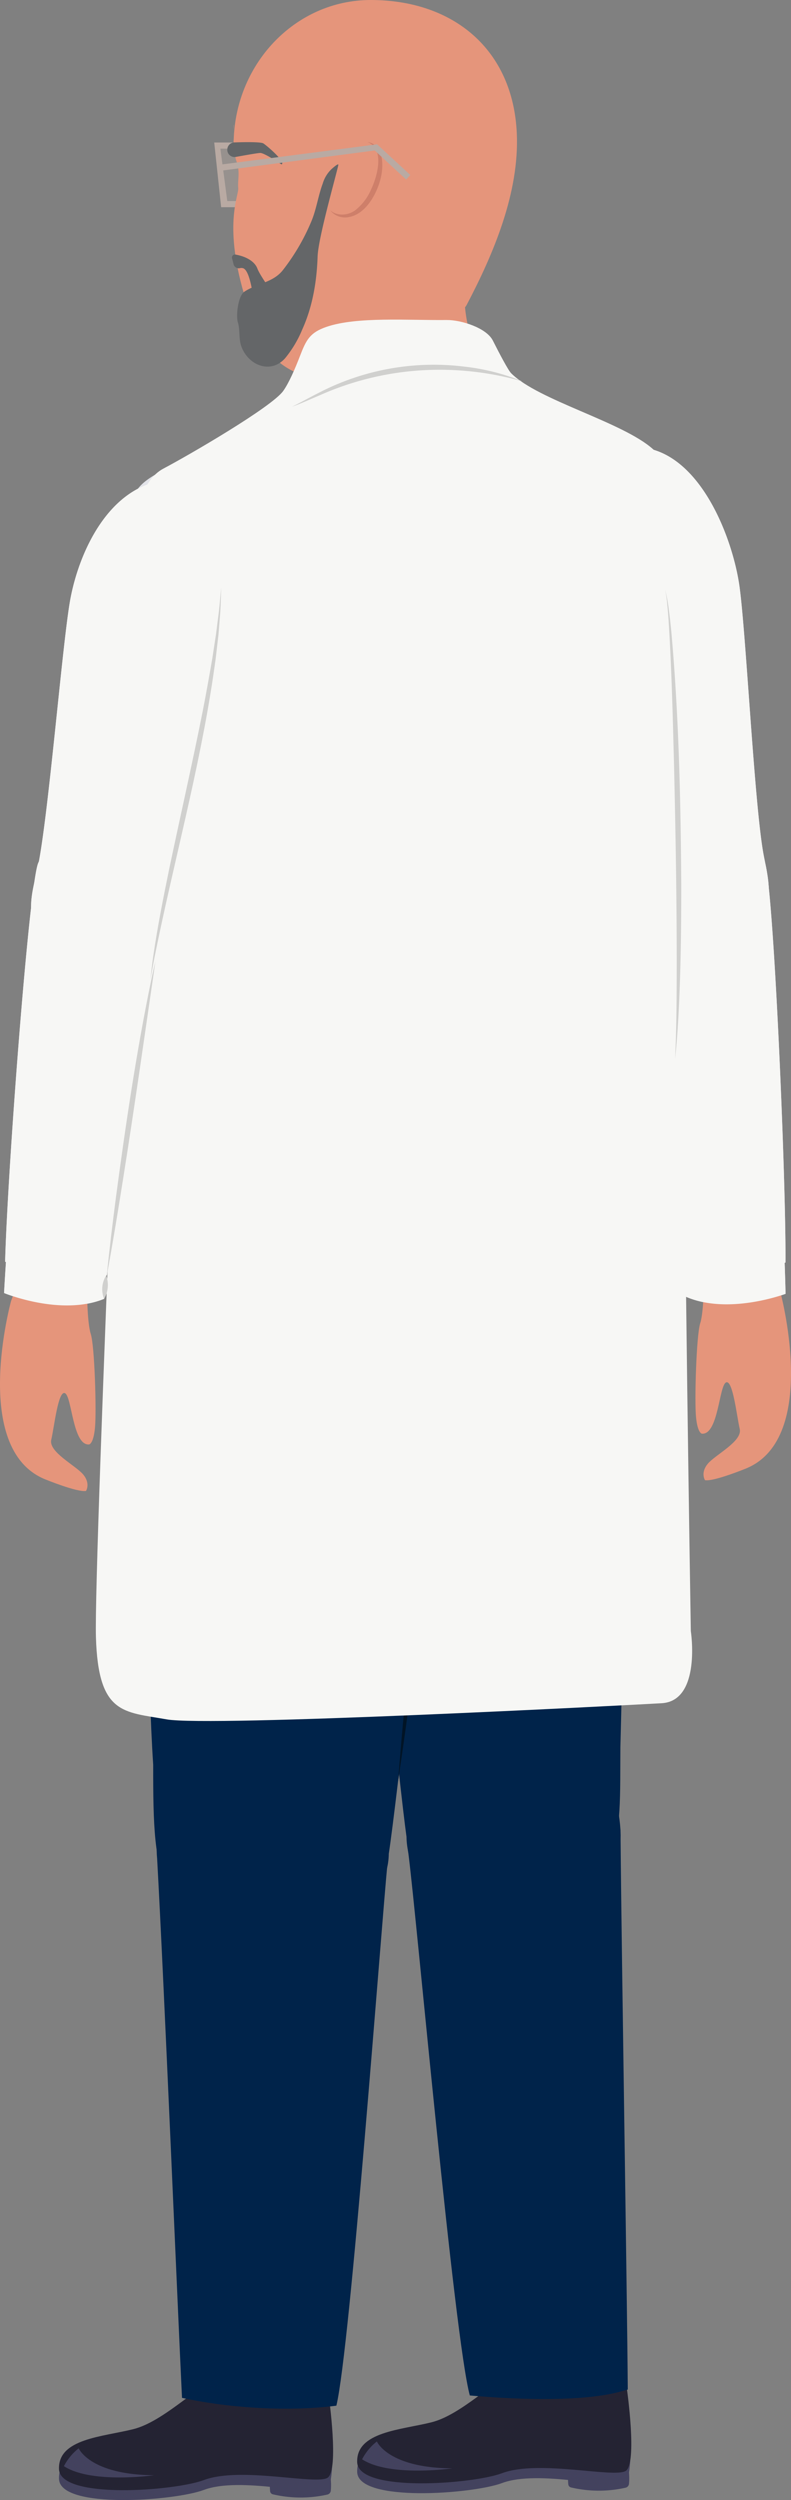
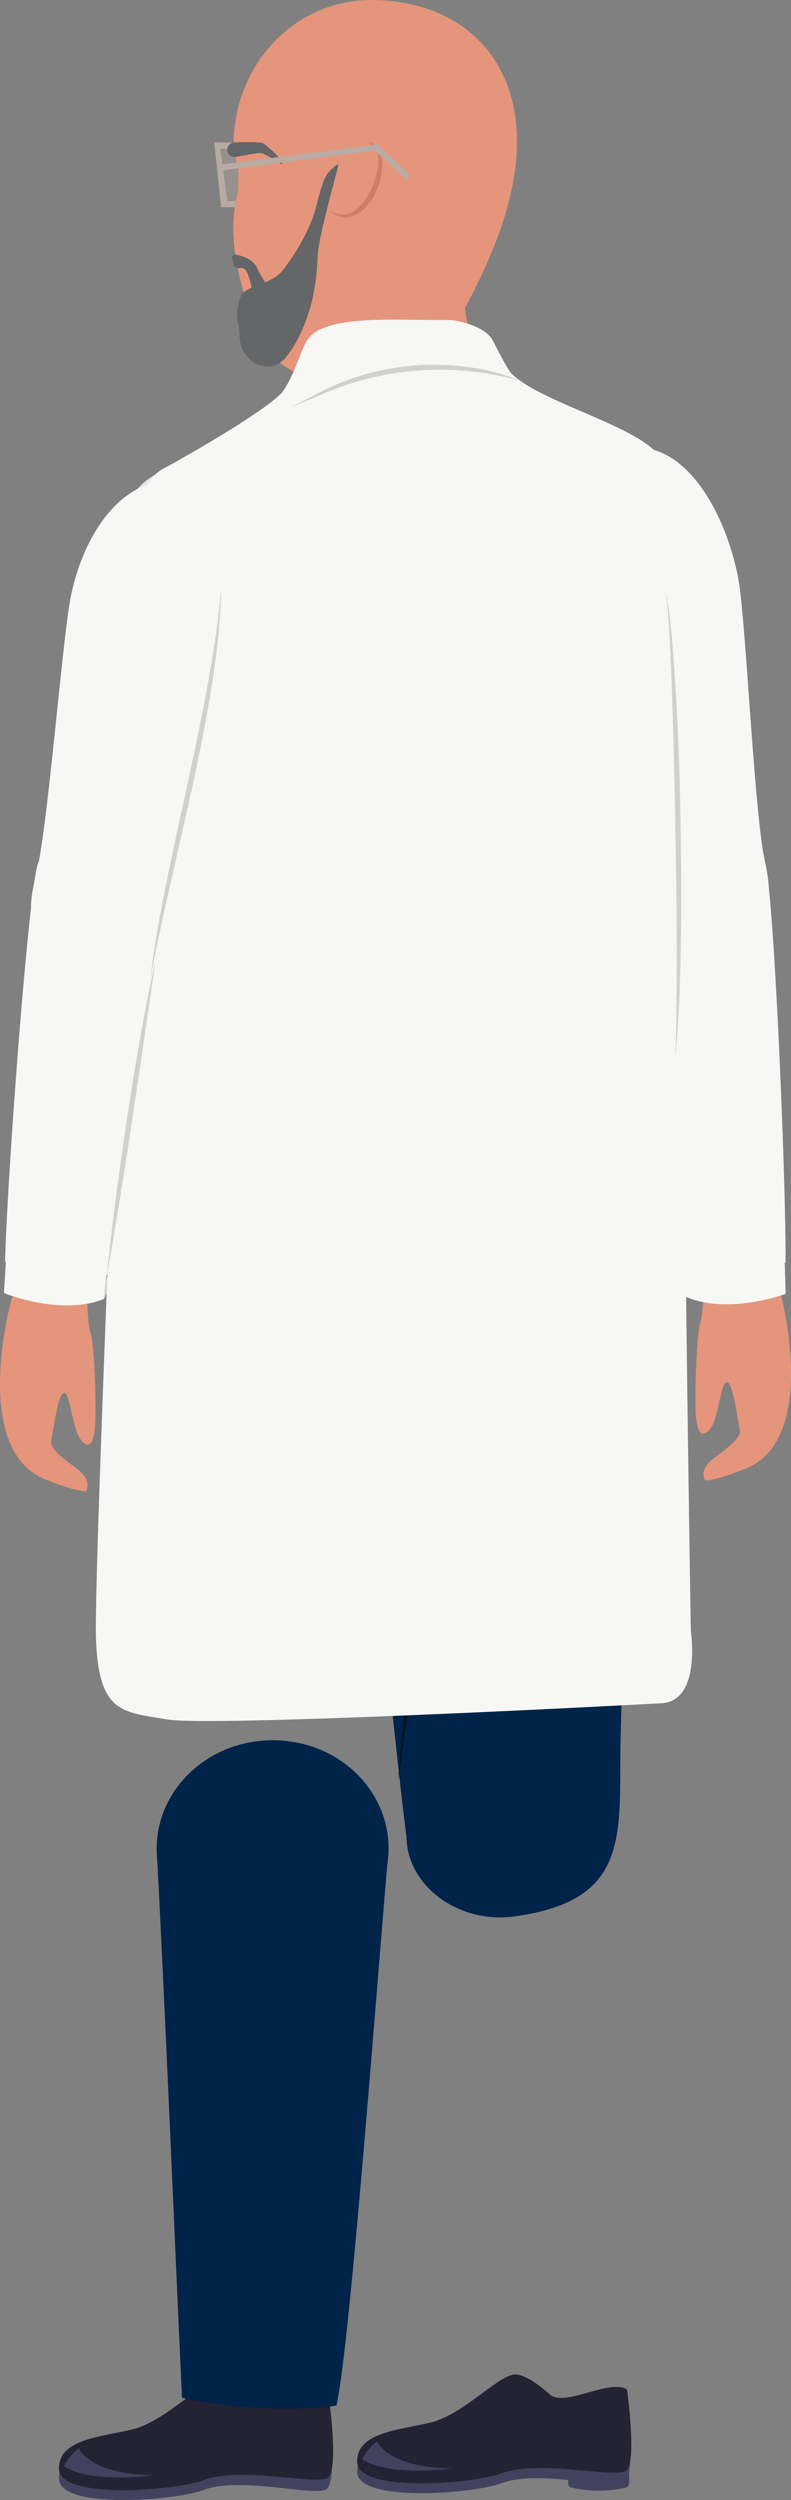
<svg xmlns="http://www.w3.org/2000/svg" width="271.275" height="856.596" viewBox="0 0 271.275 856.596">
  <rect x="0" y="0" width="271.275" height="856.596" fill="#808080" stroke="none" />
  <defs>
    <clipPath id="clip-path">
      <rect id="Rectangle_1492" data-name="Rectangle 1492" width="271.275" height="856.596" fill="none" />
    </clipPath>
    <clipPath id="clip-path-2">
      <rect id="Rectangle_1491" data-name="Rectangle 1491" width="271.275" height="856.597" fill="none" />
    </clipPath>
    <clipPath id="clip-path-3">
      <rect id="Rectangle_1490" data-name="Rectangle 1490" width="9.224" height="20.057" fill="none" />
    </clipPath>
  </defs>
  <g id="scene3-scientist" clip-path="url(#clip-path)">
    <g id="Group_1265" data-name="Group 1265" transform="translate(0 -0.001)">
      <g id="Group_1264" data-name="Group 1264" clip-path="url(#clip-path-2)">
        <path id="Path_1281" data-name="Path 1281" d="M832.241,1077.069a25.467,25.467,0,0,1,6.542-6.968,22.848,22.848,0,0,1,18.342-3.688,23.964,23.964,0,0,1,17.029,14.528c2.891,7.339,7.238,106.854,7.058,136.881,0,0-.094.064-.285.176.024.687.245,7.072.306,10.585,0,0-19.68,7.439-34.346.916,0,0-.206-4.881-.466-8.026l-.22-.031s-8.764-80.442-13.286-108.094c-1.746-10.674-4.225-30.714-.674-36.28" transform="translate(-611.825 -785.274)" fill="#e3e4e9" />
        <path id="Path_1282" data-name="Path 1282" d="M832.485,1169.494c.6,5.35,1.323,10.685,2.028,16.023l2.062,16.019c.695,5.339,1.34,10.683,2.018,16.024l1.963,16.031,1.905,16.038c.612,5.349,1.25,10.694,1.84,16.046q.91,8.024,1.767,16.055l.834,8.033.417,4.017.393,4.02-.591-4-.566-4-1.128-8q-1.095-8-2.146-16.009c-.712-5.337-1.373-10.68-2.058-16.02l-1.974-16.03-1.891-16.04c-.607-5.35-1.226-10.7-1.8-16.052l-.861-8.03-.822-8.035-.76-8.042-.354-4.024c-.12-1.34-.191-2.689-.276-4.03" transform="translate(-613.337 -861.629)" fill="#d0d0ce" />
        <path id="Path_1283" data-name="Path 1283" d="M728.674,733.853q.162.759.327,1.514l.034,0a23.539,23.539,0,0,0,19.66,19.433c8.894,1.362,18.533-3.22,23.552-10.6,4.907-7.211,2.923-14.365,1.4-22.231-3.248-16.762-6.193-78.868-8.495-93.365-2.627-16.546-13.326-43.478-32.32-46.386-15.542-2.379-35.58,14.305-37.96,29.847a28.575,28.575,0,0,0,3.968,19.347c18.737,30.088,22.535,68.314,29.835,102.439" transform="translate(-511.71 -428.785)" fill="#e3e4e9" />
        <path id="Path_1284" data-name="Path 1284" d="M753.523,856.858a152.642,152.642,0,0,1,6.739,19.479c.447,1.66.893,3.321,1.325,4.985l1.217,5.012,1.115,5.034,1.047,5.047.969,5.061.929,5.066c.584,3.383,1.188,6.762,1.741,10.149,1.136,6.769,2.243,13.537,3.409,20.305-1.7-6.656-3.094-13.386-4.419-20.121-.673-3.366-1.3-6.739-1.956-10.106l-.967-5.052-1-5.045-1.014-5.039-1.07-5.026-1.122-5.013c-.408-1.662-.8-3.328-1.2-5-1.652-6.647-3.539-13.237-5.749-19.74" transform="translate(-555.161 -631.293)" fill="#d0d0ce" />
        <path id="Path_1285" data-name="Path 1285" d="M749.738,859.168c5.6,12.464,9.273,25.862,12.319,39.161,2.945,13.328,5.318,26.893,7.431,40.37-3.558-13.125-6.215-26.7-9.228-39.966-2.963-13.291-6.315-26.6-10.522-39.565" transform="translate(-552.373 -632.995)" fill="#d0d0ce" />
        <path id="Path_1286" data-name="Path 1286" d="M741.08,3218.935a41.687,41.687,0,0,0,18.659.091,1.516,1.516,0,0,0,1.207-1.439,20.581,20.581,0,0,0-.216-5.316,46.7,46.7,0,0,1-20.374,0,19.86,19.86,0,0,0-.238,5.536,1.214,1.214,0,0,0,.962,1.128" transform="translate(-545.227 -2366.653)" fill="#43425e" />
        <path id="Path_1287" data-name="Path 1287" d="M557.845,3108.446s3.146,25.877-.846,28.468-29.359-4.529-42,.212c-10.011,3.755-49.306,6.736-49.682-3.738s15-11.077,25.479-13.7,22.205-15.221,27.683-16.216c0,0,3.138-2,12.955,6.7,4.992,4.424,20.7-5.554,26.412-1.726" transform="translate(-342.819 -2286.35)" fill="#43425e" />
        <path id="Path_1288" data-name="Path 1288" d="M557.845,3095.609s3.587,25.289-.406,27.88-29.8-3.942-42.442.8c-10.011,3.755-49.306,6.736-49.682-3.739s15-11.077,25.479-13.7,22.205-15.22,27.683-16.216c0,0,3.138-2,12.955,6.7,4.992,4.424,20.7-5.554,26.412-1.726" transform="translate(-342.819 -2276.893)" fill="#242333" />
        <path id="Path_1289" data-name="Path 1289" d="M476.789,3177.694s3.8,9.079,25.89,9.228c0,0-21.484,3.058-30.957-3.107a18.987,18.987,0,0,1,5.068-6.121" transform="translate(-347.543 -2341.179)" fill="#43425e" />
-         <path id="Path_1290" data-name="Path 1290" d="M530.384,2278.443c-.016-.122-.024-.194-.025-.2h.008c-1.542-19.066,10.492-43.518,33.888-43.9,26.312-2.806,37.944,19.192,39.185,38.553,0,.007,0,.013,0,.02l.021,0c0,.16,0,.324,0,.486q.068,1.38.023,2.739c.352,41.079,2.252,156.38,2.466,188.576l-2.414.666c-13.732,3.786-37.559,2.638-51.758,1.359-5.32-19.507-18.2-163.442-21.048-185.559-.131-.771-.239-1.551-.317-2.341-.013-.132-.022-.263-.033-.395" transform="translate(-390.653 -1645.981)" fill="#00234a" />
        <path id="Path_1291" data-name="Path 1291" d="M551.657,1580.713c.818,57.252-.325,122.2-1.118,150.959-.25,31.724,2.448,52.824-37.041,58.029-18.776,2.239-36.173-10.727-36.307-27.383-2.373-16.734-11.409-105.4-18.151-170.486-8.719-63.758,84.733-75.6,92.618-11.119" transform="translate(-337.777 -1132.979)" fill="#00234a" />
-         <path id="Path_1292" data-name="Path 1292" d="M352.615,3227.865a41.684,41.684,0,0,0,18.659.091,1.515,1.515,0,0,0,1.207-1.439,20.583,20.583,0,0,0-.215-5.317,46.7,46.7,0,0,1-20.374,0,19.863,19.863,0,0,0-.238,5.537,1.214,1.214,0,0,0,.962,1.128" transform="translate(-259.024 -2373.232)" fill="#43425e" />
        <path id="Path_1293" data-name="Path 1293" d="M169.381,3117.375s3.146,25.877-.846,28.468-29.359-4.529-42,.212c-10.011,3.755-49.306,6.736-49.682-3.738s15-11.077,25.479-13.7,22.205-15.221,27.683-16.216c0,0,3.138-2,12.955,6.7,4.992,4.424,20.7-5.554,26.412-1.726" transform="translate(-56.617 -2292.929)" fill="#43425e" />
        <path id="Path_1294" data-name="Path 1294" d="M169.381,3104.539s3.587,25.289-.406,27.88-29.8-3.942-42.442.8c-10.011,3.755-49.306,6.736-49.682-3.738s15-11.077,25.479-13.7,22.205-15.22,27.683-16.216c0,0,3.138-2,12.955,6.7,4.992,4.424,20.7-5.554,26.412-1.726" transform="translate(-56.617 -2283.472)" fill="#242333" />
        <path id="Path_1295" data-name="Path 1295" d="M88.324,3186.624s3.8,9.079,25.89,9.228c0,0-21.484,3.058-30.957-3.107a18.985,18.985,0,0,1,5.067-6.121" transform="translate(-61.34 -2347.758)" fill="#43425e" />
        <path id="Path_1296" data-name="Path 1296" d="M283.5,2304.024c.013-.131.02-.208.02-.214h-.009c.994-20.552-16.077-38.115-38.475-38.736-22.633-.626-40.994,16.311-41.01,37.172,0,.007,0,.014,0,.021H204c.01.17.019.345.029.517q.021,1.472.163,2.914c2.389,42.945,6.965,152.485,8.526,184.677l2.694.543c15.323,3.087,34.694,4.135,50.248,2.136,4.762-19.768,15.287-162.658,17.554-186.1.115-.827.2-1.662.26-2.507.009-.141.014-.281.022-.422" transform="translate(-150.299 -1668.791)" fill="#00234a" />
-         <path id="Path_1297" data-name="Path 1297" d="M191.744,1593.918c-1.085,57.11-.126,121.337,1.727,148.844-.036,41.013,1.1,54.262,40.857,57.984,20.674,2.216,39.809-10.77,39.935-27.427,2.649-17.12,12.874-109.524,20.257-174.949,9.236-58.558-102.117-81.461-102.776-4.452" transform="translate(-140.932 -1138.135)" fill="#00234a" />
        <path id="Path_1298" data-name="Path 1298" d="M518.577,2024.187c2.737-35.044,6.769-70.415,12.02-105.171-2.726,35.042-6.78,70.416-12.02,105.171" transform="translate(-382.064 -1413.843)" fill="#011426" />
        <path id="Path_1299" data-name="Path 1299" d="M357.966,1380.957a41.554,41.554,0,0,0-34.67-19.437l-93.322-1.147a35.63,35.63,0,0,0-29.51,13.811c-1.108,8.186-2.732,16.475-3.011,24.732-.756,22.406-3.124,45.84.527,56.335,4.937,14.2,47.6,41.855,86.081,41.856,44.92,0,62.652-26.325,71.6-36.328,2.431-2.717,3.708-17.515,3.949-38.7Z" transform="translate(-144.403 -1002.242)" fill="#00234a" />
        <path id="Path_1300" data-name="Path 1300" d="M203.625,1441.969c53.661,12.426,105.135,12.564,158.737,0,1.053-6.844,2.511-9.1,1.134-15.456-50.911,11.933-106.007,10.147-156.975-1.655-2.632,7.108-3.348,10.3-2.9,17.111" transform="translate(-149.928 -1049.77)" fill="#0a0c0a" />
        <g id="Group_1263" data-name="Group 1263" transform="translate(74.525 49.883)" opacity="0.4">
          <g id="Group_1262" data-name="Group 1262">
            <g id="Group_1261" data-name="Group 1261" clip-path="url(#clip-path-3)">
              <path id="Path_1301" data-name="Path 1301" d="M283.1,189.494l2.369,20.057h6.855V189.494Z" transform="translate(-283.102 -189.493)" fill="#b9aaa3" />
            </g>
          </g>
        </g>
        <path id="Path_1302" data-name="Path 1302" d="M279.1,185.494h11.33v22.163h-8.961Zm9.224,2.106h-7.118l2.369,17.951h4.749Z" transform="translate(-205.63 -136.663)" fill="#b9aaa3" />
        <path id="Path_1303" data-name="Path 1303" d="M304.075,49.538c0-27.36,21.039-49.54,46.992-49.54,28.437,0,48.887,17.018,50.127,45.776.87,20.163-7.884,41.025-17.2,58.7-2.788,5.289-24.892,16.082-30.467,18.139s-22.787,7.567-28.919,4.628-9.756-7.861-10.592-10.211-4.468-10.143-5.645-13.885c-8.153-25.933-2.439-36.071-2.718-38.716s.767-5.436-.627-9.257c-.952-2.61-1.151-8.814-.917-12.2-.163-1.679-.038,8.3-.038,6.574" transform="translate(-223.951 0.002)" fill="#e5957b" />
        <path id="Path_1304" data-name="Path 1304" d="M442.874,184.86c5.672.867,5.618,8.238,4.5,12.569-1.281,5.136-4.947,11.9-10.551,13.077a6.52,6.52,0,0,1-6.754-2.275c2.365,2.073,5.937,1.84,8.434.144a18.04,18.04,0,0,0,5.536-7.089c2.142-4.417,4.958-14.071-1.161-16.426" transform="translate(-316.853 -136.196)" fill="#ce7f6a" />
        <path id="Path_1305" data-name="Path 1305" d="M296.126,187.505a2.478,2.478,0,0,1,2.379-2.393c4.484-.166,9.215-.149,9.971.331,1.381.876,7.965,6.6,6.214,7.2,0,0-5.619-3.808-7.156-3.916-.663-.048-4.4.619-8.5,1.353a2.477,2.477,0,0,1-2.915-2.521c0-.019,0-.038,0-.057" transform="translate(-218.169 -136.311)" fill="#646668" />
        <path id="Path_1306" data-name="Path 1306" d="M324.589,250.241a72.6,72.6,0,0,0,9.7-16.514c1.826-4.237,2.39-8.883,4-13.191a11.27,11.27,0,0,1,2.953-4.888c.856-.768,2.561-2.23,2.385-1.425-.884,4.047-6.9,25.065-7.1,31.3-.276,8.511-1.709,17.184-5.25,24.983a38.709,38.709,0,0,1-5.9,9.9c-4.9,5.486-12.507,2.529-14.956-3.915-1.055-2.775-.395-5.87-1.316-8.634-.565-2.531.183-8.862,2.351-10.285,4.339-2.847,9.752-3.078,13.132-7.326" transform="translate(-227.601 -157.656)" fill="#646668" />
        <path id="Path_1307" data-name="Path 1307" d="M302.19,332.63a1.045,1.045,0,0,1,1.175-1.342c3.871.69,6.649,2.474,7.519,4.816.971,2.631,6.661,10.359,6.661,10.359l-7.768,2.354s-1.019-11.917-3.792-12.849a2.117,2.117,0,0,0-1.21.006,1.85,1.85,0,0,1-2.094-1.448c-.134-.619-.307-1.3-.492-1.9" transform="translate(-222.604 -244.065)" fill="#646668" />
        <path id="Path_1308" data-name="Path 1308" d="M461.412,313.3a51.15,51.15,0,0,0,5.086,23.733c0,2.614-38.347,53.5-56.42,17.631l6.873-44.535c6.972-14.529,15.983-21.433,27.528-18.864A21.931,21.931,0,0,1,461.412,313.3" transform="translate(-302.127 -214.203)" fill="#e5957b" />
        <path id="Path_1309" data-name="Path 1309" d="M290.45,194.7l-3.322,1.316v-1.2l53.744-6.963,11.388,10.516-1.429,1.547-10.783-9.957-52.921,6.962v-.907Z" transform="translate(-211.543 -138.405)" fill="#b9aaa3" />
        <path id="Path_1310" data-name="Path 1310" d="M231.1,479.323s27.106-8.9,41.969-9c4.252-.027,9.582-7.638,14.1-4.605,10.63,7.131,41.434,19.394,69.025,35.821,3.574,2.128,6.46,5.353,6.5,9.655.084,8.812-5.076,18.462-10,36.216-3.522,12.708-1.176,37.42-1.176,52.894,0,43.166-2.847,80.48-7.636,106.777-1.649,9.057-4.586,16.25-13.154,18.812-19.718,5.9-95.477,13.624-146.128-2.42-3.738-1.184-3.683-3.808-4.443-7.445-1.085-5.191-2.832-24.92-3.516-32.522a585.592,585.592,0,0,1-2.253-59.334c.125-10.513.536-21.029,1.4-31.508.941-11.361-1.37-25.736-2.939-37.026-1.894-13.636-4.443-32.988-2.938-40.552,2.188-11,15.219-11.049,38.2-26.447,2.45-1.642,16.357-11.645,19.422-10.567l3.552,1.25" transform="translate(-124.854 -342.594)" fill="#e3e4e9" />
        <path id="Path_1311" data-name="Path 1311" d="M445.168,424.278s-10.1-6.544-28.454-4.334-28.265,10.127-28.265,10.127l-4.787,16.095,68.9-7.777Z" transform="translate(-282.664 -309.059)" fill="#e3e4e9" />
-         <path id="Path_1312" data-name="Path 1312" d="M824.5,778.042a57.615,57.615,0,0,0-1.2,8.137c-.865,12.8.24,25.607.672,38.413.257,7.07.148,14.934.109,22.02-.458,28.4-2.055,56.922-6.887,84.947-.665,3.551-1.263,7.31-2.267,10.787a23.118,23.118,0,0,1-5.08,9.692,23.5,23.5,0,0,0,4.587-9.824c.642-2.517,1.062-5.49,1.465-8.083.974-6.33,1.746-12.69,2.441-19.056,2.682-25.462,3.744-51.137,4.118-76.729.308-12.794-.464-25.669-.347-38.46.188-7.314.354-14.769,2.39-21.844" transform="translate(-596.659 -573.225)" fill="#d0d0ce" />
        <path id="Path_1313" data-name="Path 1313" d="M495.814,485.779c-13.052-.049-26.2-.159-39.025,2.468l-1.972.468c-.6.173-1.356.367-1.954.536a32.673,32.673,0,0,0-8.18,3.58,22.254,22.254,0,0,1,5.522-3.646c12.551-5.92,32.07-5.762,45.609-3.407" transform="translate(-327.622 -356.777)" fill="#d0d0ce" />
        <path id="Path_1314" data-name="Path 1314" d="M59.033,1080.388a25.463,25.463,0,0,0-6.32-7.17,22.849,22.849,0,0,0-18.217-4.263,23.965,23.965,0,0,0-17.477,13.987c-3.121,7.245-10.589,106.574-11.352,136.592,0,0,.092.067.28.185-.046.685-.467,7.061-.639,10.571,0,0,19.437,8.053,34.3,1.994,0,0,.359-4.872.718-8.007l.221-.024s11.285-80.127,16.674-107.624c2.08-10.614,5.187-30.566,1.812-36.24" transform="translate(-3.91 -787.257)" fill="#e3e4e9" />
        <path id="Path_1315" data-name="Path 1315" d="M138.333,1358.84l.22-.033-.008.008c.9-9.04,2-18.052,3.174-27.054.574-4.5,1.215-9,1.833-13.493.635-4.494,1.307-8.983,1.966-13.474.7-4.485,1.384-8.972,2.109-13.454l1.115-6.718c.373-2.239.75-4.477,1.155-6.711l1.2-6.7,1.274-6.692q.666-3.341,1.363-6.675c.466-2.223.985-4.436,1.493-6.648l-1.966,13.474-1.948,13.472-1.965,13.468-2.01,13.462-2.064,13.454-1.059,6.724q-.518,3.363-1.075,6.722c-1.442,8.961-2.933,17.915-4.579,26.849v.007h-.007Z" transform="translate(-101.917 -921.82)" fill="#d0d0ce" />
        <path id="Path_1316" data-name="Path 1316" d="M133.814,1668.124a8.836,8.836,0,0,1,.718-8.007,9.428,9.428,0,0,1-.718,8.007" transform="translate(-98.116 -1223.098)" fill="#d0d0ce" />
        <path id="Path_1317" data-name="Path 1317" d="M87.2,771.251q-.186.753-.374,1.5l-.034,0a23.538,23.538,0,0,1-20.26,18.806c-8.932,1.082-18.423-3.8-23.208-11.33-4.679-7.362-2.47-14.449-.7-22.264,3.773-16.652,8.666-78.634,11.422-93.053,3.144-16.455,13.359-38.125,32.434-40.435,15.609-1.89,36.439,10.5,38.33,26.111.813,6.714-2.485,12.78-4.574,19.213C108.321,706.5,95.57,737.372,87.2,771.251" transform="translate(-29.858 -459.944)" fill="#e3e4e9" />
        <path id="Path_1318" data-name="Path 1318" d="M220.177,764.608c-.1,2.846-.153,5.7-.327,8.549-.163,2.07-.429,5.458-.6,7.467-.274,2.447-.7,6.082-.985,8.505-.077.583-.662,4.6-.76,5.3-4.731,32.224-13.629,64.33-20.071,96.228-.529,2.528-1.083,5.877-1.564,8.4.3-2.549.672-6.011,1.06-8.488,1.408-9.761,3.409-19.779,5.394-29.448,3.651-17.4,8.093-36.895,11.541-54.318,1.046-5.327,2.345-12.547,3.248-17.843.375-2.418.91-6.015,1.291-8.437.266-2.045.676-5.368.941-7.411.3-2.525.564-5.976.833-8.5" transform="translate(-144.308 -563.327)" fill="#d0d0ce" />
        <path id="Path_1319" data-name="Path 1319" d="M934.973,1644.91s13.963,50.615-11.634,61.088c0,0-11.116,4.554-14.06,4,0,0-1.635-2.489.943-5.61s11.974-7.707,10.969-11.948-2.374-17.155-4.733-15.917-2.63,18-8.235,17.544c0,0-1.5-.09-2.032-5.793s.118-27.929,1.453-32.062,1.29-16.181,1.29-16.181,12.193-13.235,22.608-4.315Z" transform="translate(-667.499 -1202.842)" fill="#e5957b" />
-         <path id="Path_1320" data-name="Path 1320" d="M832.241,1077.069a25.467,25.467,0,0,1,6.542-6.968,22.848,22.848,0,0,1,18.342-3.688,23.964,23.964,0,0,1,17.029,14.528c2.891,7.339,7.238,106.854,7.058,136.881,0,0-.094.064-.285.176.024.687.245,7.072.306,10.585,0,0-19.68,7.439-34.346.916,0,0-.206-4.881-.466-8.026l-.22-.031s-8.764-80.442-13.286-108.094c-1.746-10.674-4.225-30.714-.674-36.28" transform="translate(-611.825 -785.274)" fill="#f7f7f5" />
+         <path id="Path_1320" data-name="Path 1320" d="M832.241,1077.069a25.467,25.467,0,0,1,6.542-6.968,22.848,22.848,0,0,1,18.342-3.688,23.964,23.964,0,0,1,17.029,14.528c2.891,7.339,7.238,106.854,7.058,136.881,0,0-.094.064-.285.176.024.687.245,7.072.306,10.585,0,0-19.68,7.439-34.346.916,0,0-.206-4.881-.466-8.026s-8.764-80.442-13.286-108.094c-1.746-10.674-4.225-30.714-.674-36.28" transform="translate(-611.825 -785.274)" fill="#f7f7f5" />
        <path id="Path_1321" data-name="Path 1321" d="M832.485,1169.494c.339,7.222,15.227,128.3,15.227,128.3" transform="translate(-613.337 -861.629)" fill="#f7f7f5" />
        <path id="Path_1322" data-name="Path 1322" d="M728.674,733.853q.162.759.327,1.514l.034,0a23.539,23.539,0,0,0,19.66,19.433c8.894,1.362,18.533-3.22,23.552-10.6,4.907-7.211,2.923-14.365,1.4-22.231-3.248-16.762-6.193-78.868-8.495-93.365-2.627-16.546-13.326-43.478-32.32-46.386-15.542-2.379-35.58,14.305-37.96,29.847a28.575,28.575,0,0,0,3.968,19.347c18.737,30.088,22.535,68.314,29.835,102.439" transform="translate(-511.71 -428.785)" fill="#f7f7f5" />
        <path id="Path_1323" data-name="Path 1323" d="M748.738,859.168c9.808,25.484,14.149,53.348,19.75,79.531" transform="translate(-551.636 -632.995)" fill="#f7f7f5" />
        <path id="Path_1324" data-name="Path 1324" d="M245.172,416.127c4.9-.056,13.617,2.666,15.83,7.038,2.371,4.684,5.27,10.19,6.295,11.216,9.3,9.3,38.284,16.671,48.7,26.061,10.821,9.754,7.295,17.4,7.371,31.063.263,47.121,4.475,191.116,3.685,201.12S328.9,865.314,328.9,865.314s3.685,23.955-10,24.745S163.841,898.22,149.1,895.588s-23.429-1.579-24.219-28.167S136.99,549.512,136.99,535.467c0-21.849-3.949-60.547,11.056-68.444,8.519-4.484,37.118-21.06,41.066-26.588,1.945-2.724,4.05-7.571,5.729-11.93,2.167-5.626,3.43-8.084,9.134-10.039,10.409-3.567,28.057-2.19,41.2-2.341" transform="translate(-91.981 -306.48)" fill="#f7f7f5" />
        <path id="Path_1325" data-name="Path 1325" d="M459.452,480.427a103,103,0,0,0-40.262-3.273,101.074,101.074,0,0,0-29.244,8.059c-3.152,1.3-6.243,2.776-9.467,3.9,3.025-1.477,6.08-3.214,9.088-4.719a85.617,85.617,0,0,1,50.01-9.014,74.033,74.033,0,0,1,19.875,5.046" transform="translate(-280.319 -349.762)" fill="#d0d0ce" />
        <path id="Path_1326" data-name="Path 1326" d="M866.478,767.358a48.846,48.846,0,0,1,1.192,6.183c.373,2.751.736,5.983.992,8.762,2.523,28.43,3.166,56.994,3.357,85.523.023,13.4-.124,26.889-.7,40.281-.311,6.708-.685,13.419-1.42,20.094.327-6.706.458-13.411.516-20.119.2-26.723-.253-53.774-.87-80.482-.435-16.583-.827-33.7-1.912-50.261-.111-1.636-.256-3.378-.427-5.01a40.653,40.653,0,0,0-.73-4.972" transform="translate(-638.381 -565.354)" fill="#d0d0ce" />
        <path id="Path_1327" data-name="Path 1327" d="M3.8,1658.91S-10.162,1709.526,15.435,1720c0,0,11.116,4.554,14.06,4,0,0,1.635-2.489-.943-5.61s-11.974-7.707-10.969-11.948,2.374-17.155,4.733-15.917,2.63,18,8.235,17.544c0,0,1.5-.09,2.032-5.793s-.118-27.929-1.453-32.062-1.29-16.181-1.29-16.181-12.192-13.235-22.608-4.315Z" transform="translate(0 -1213.157)" fill="#e5957b" />
        <path id="Path_1328" data-name="Path 1328" d="M59.033,1080.388a25.463,25.463,0,0,0-6.32-7.17,22.849,22.849,0,0,0-18.217-4.263,23.965,23.965,0,0,0-17.477,13.987c-3.121,7.245-10.589,106.574-11.352,136.592,0,0,.092.067.28.185-.046.685-.467,7.061-.639,10.571,0,0,19.437,8.053,34.3,1.994,0,0,.359-4.872.718-8.007l.221-.024s11.285-80.127,16.674-107.624c2.08-10.614,5.187-30.566,1.812-36.24" transform="translate(-3.91 -787.257)" fill="#f7f7f5" />
        <path id="Path_1329" data-name="Path 1329" d="M138.333,1358.84l.22-.033-.008.008c.9-9.04,2-18.052,3.174-27.054,3.3-24.687,6.983-49.514,12.015-73.921.466-2.223.985-4.436,1.493-6.648-3.5,23.975-7.2,50.138-11.011,74.055-1.773,11.209-3.6,22.4-5.653,33.57v.007h-.007Z" transform="translate(-101.917 -921.82)" fill="#d0d0ce" />
-         <path id="Path_1330" data-name="Path 1330" d="M133.814,1668.124a8.836,8.836,0,0,1,.718-8.007,9.428,9.428,0,0,1-.718,8.007" transform="translate(-98.116 -1223.098)" fill="#d0d0ce" />
        <path id="Path_1331" data-name="Path 1331" d="M87.2,771.251q-.186.753-.374,1.5l-.034,0a23.538,23.538,0,0,1-20.26,18.806c-8.932,1.082-18.423-3.8-23.208-11.33-4.679-7.362-2.47-14.449-.7-22.264,3.773-16.652,8.666-78.634,11.422-93.053,3.144-16.455,13.359-38.125,32.434-40.435,15.609-1.89,36.439,10.5,38.33,26.111.813,6.714-2.485,12.78-4.574,19.213C108.321,706.5,95.57,737.372,87.2,771.251" transform="translate(-29.858 -459.944)" fill="#f7f7f5" />
        <path id="Path_1332" data-name="Path 1332" d="M220.177,764.608c-.1,2.846-.153,5.7-.327,8.549-.163,2.07-.429,5.458-.6,7.467-.274,2.447-.7,6.082-.985,8.505-.077.583-.662,4.6-.76,5.3-4.731,32.224-13.629,64.33-20.071,96.228-.529,2.528-1.083,5.877-1.564,8.4.3-2.549.672-6.011,1.06-8.488,1.408-9.761,3.409-19.779,5.394-29.448,3.651-17.4,8.093-36.895,11.541-54.318,1.046-5.327,2.345-12.547,3.248-17.843.375-2.418.91-6.015,1.291-8.437.266-2.045.676-5.368.941-7.411.3-2.525.564-5.976.833-8.5" transform="translate(-144.308 -563.327)" fill="#d0d0ce" />
      </g>
    </g>
  </g>
</svg>